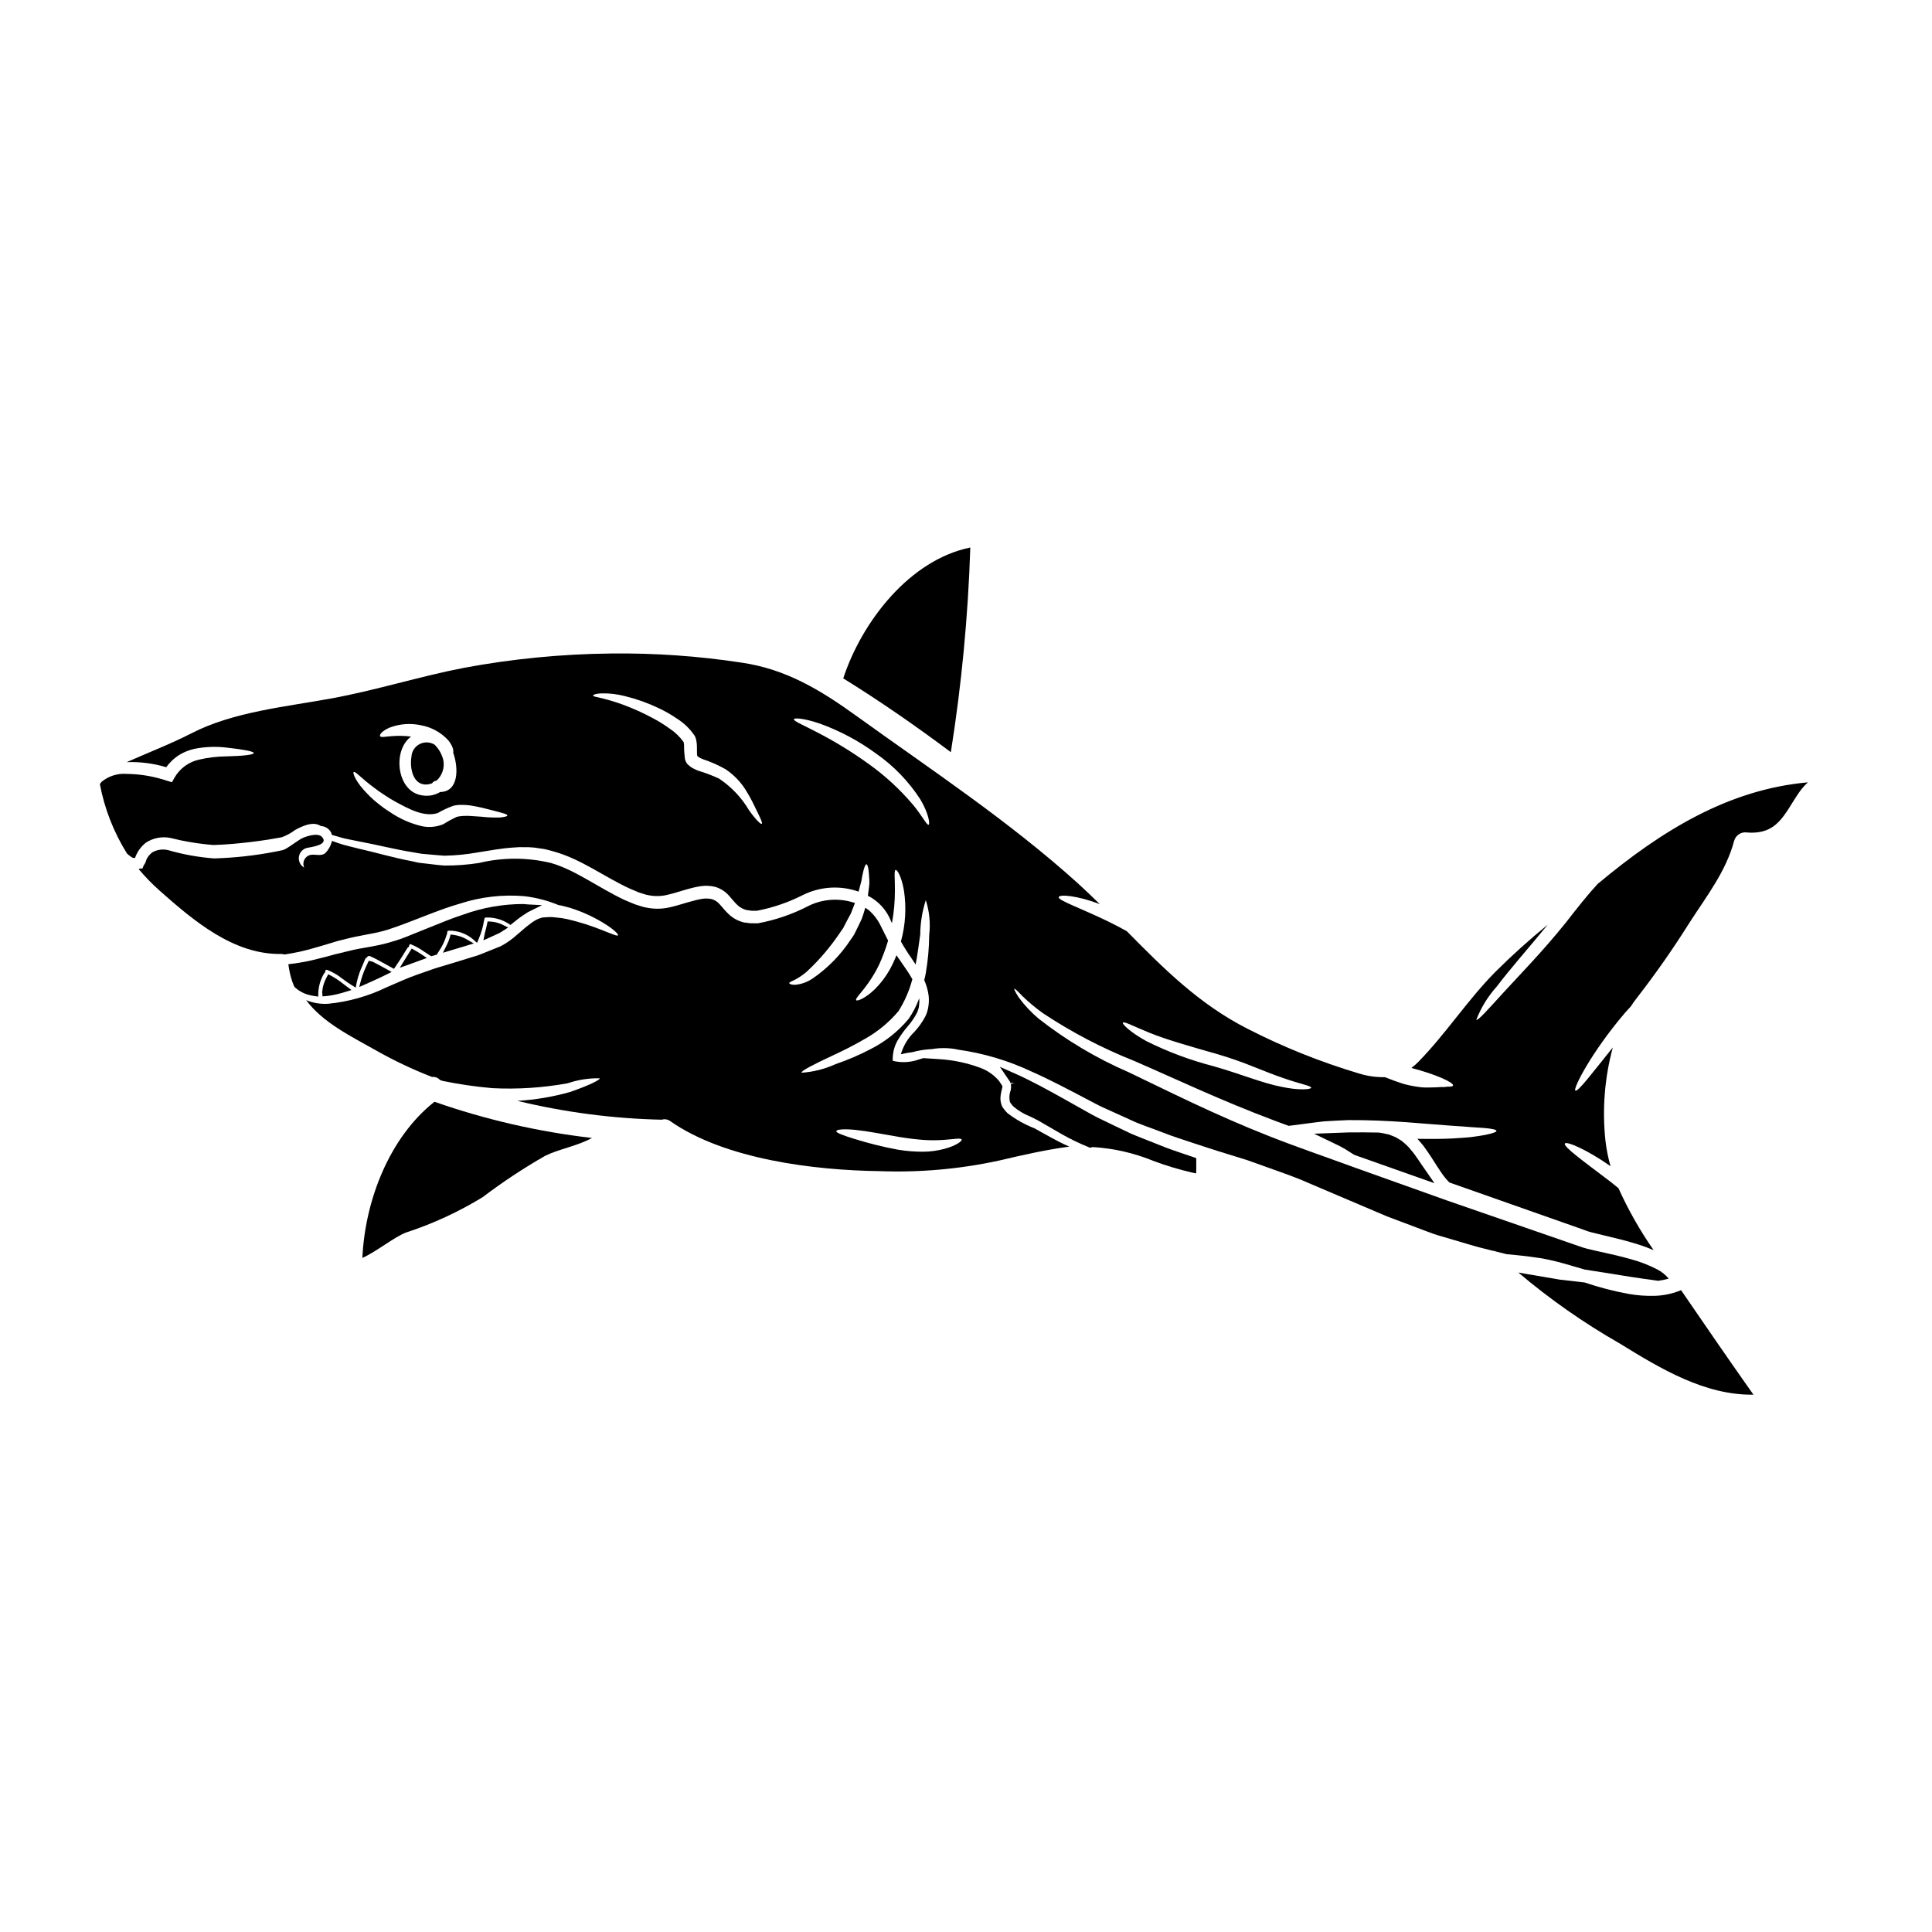
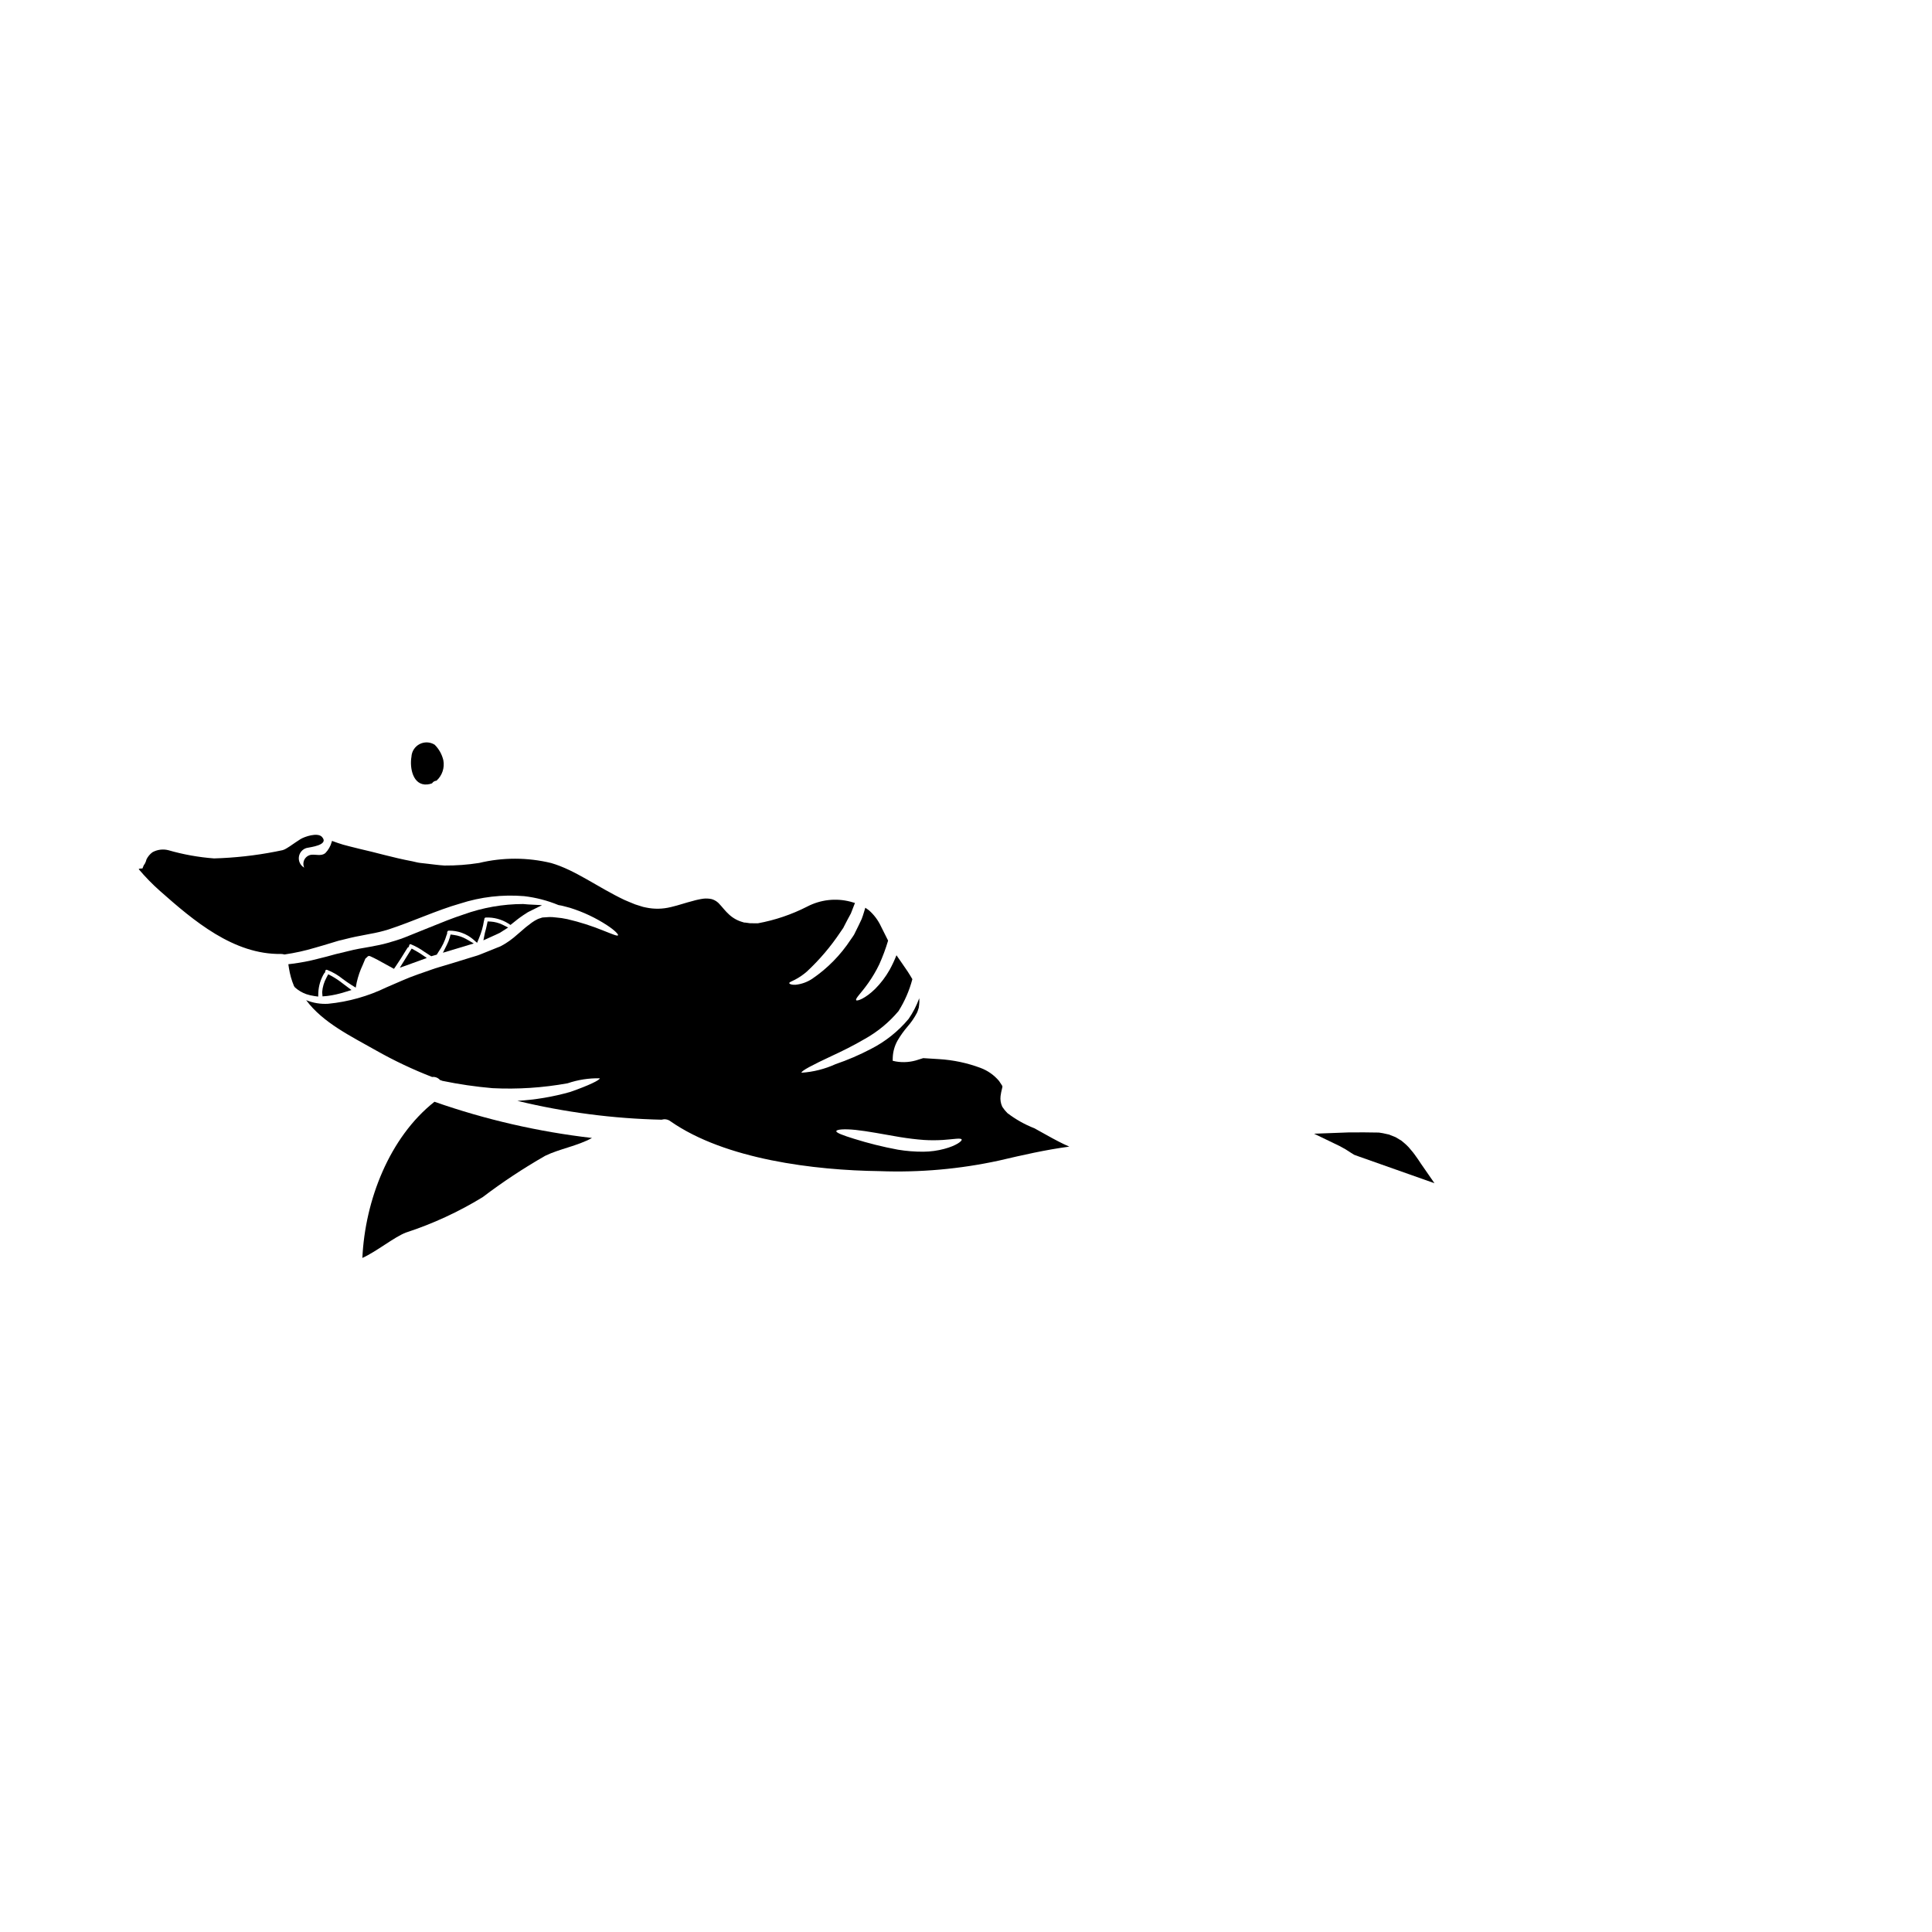
<svg xmlns="http://www.w3.org/2000/svg" fill="#000000" width="800px" height="800px" version="1.1" viewBox="144 144 512 512">
  <g>
-     <path d="m241.72 398.62-0.426 0.934c-0.637 1.297-1.16 2.648-1.574 4.039l-0.527 1.969 1.879-0.824c1.074-0.477 2.164-0.973 3.289-1.488l0.832-0.395c0.164-0.086 0.336-0.168 0.512-0.25l2.078-1.031-1.633-0.906c-1.129-0.621-2.258-1.227-3.41-1.816z" />
    <path d="m231.85 402.64-0.867-0.445-0.457 0.863h0.004c-0.656 1.191-1.051 2.512-1.152 3.871l0.094 1.121 1.141-0.098 0.219-0.023h0.004c1.508-0.199 2.996-0.531 4.449-0.992l1.859-0.57-2.207-1.652h-0.004c-0.965-0.781-1.996-1.473-3.082-2.074z" />
    <path d="m240.03 477.37c3.793-1.715 8.512-5.594 11.566-6.734 7.109-2.324 13.926-5.469 20.309-9.371 5.285-4.012 10.824-7.676 16.586-10.969 3.777-1.844 8.617-2.621 12.391-4.723-14.227-1.645-28.23-4.859-41.746-9.594-11.992 9.48-18.41 26.207-19.105 41.391z" />
    <path d="m418.11 443c-2.555-1-4.957-2.352-7.133-4.016-0.496-0.488-0.941-1.031-1.32-1.617-0.016-0.035-0.035-0.07-0.059-0.102-0.402-0.875-0.555-1.844-0.441-2.801 0.09-0.672 0.223-1.34 0.395-1.996 0.043-0.16 0.062-0.344 0.082-0.395 0.059 0 0-0.117 0-0.18l-0.062-0.195c-0.262-0.395-0.516-0.789-0.789-1.199h0.004c-1.32-1.578-3.027-2.785-4.957-3.5-3.519-1.312-7.219-2.094-10.969-2.32-1.539-0.098-2.941-0.195-4.195-0.262-0.422 0.141-0.844 0.262-1.277 0.395l-0.004 0.004c-1.926 0.664-3.988 0.832-5.996 0.48l-0.82-0.18 0.02-0.879c0.066-1.566 0.496-3.09 1.258-4.457 0.781-1.332 1.676-2.59 2.684-3.758 0.965-1.105 1.797-2.316 2.473-3.617 0.141-0.301 0.254-0.605 0.34-0.922 0.043-0.156 0.102-0.281 0.141-0.438l0.078-0.621h0.004c0.086-0.621 0.098-1.254 0.039-1.879-0.699 1.941-1.645 3.781-2.816 5.477-2.762 3.309-6.168 6.019-10.012 7.973-3.012 1.578-6.137 2.922-9.352 4.019-2.844 1.293-5.898 2.066-9.016 2.273-0.18-0.457 2.977-2.098 8.113-4.496 2.559-1.18 5.578-2.656 8.715-4.496v0.004c3.371-1.895 6.379-4.379 8.871-7.336 1.648-2.621 2.887-5.477 3.676-8.473-0.789-1.367-1.652-2.695-2.578-3.977-0.52-0.738-1.078-1.539-1.637-2.363-0.523 1.332-1.129 2.625-1.82 3.879-1.047 1.848-2.336 3.547-3.836 5.051-2.617 2.559-4.812 3.316-5.016 2.981-0.301-0.441 1.301-1.84 3.195-4.539 1.109-1.566 2.086-3.223 2.918-4.953 0.922-2.047 1.703-4.148 2.344-6.297l-1.883-3.758v-0.004c-0.758-1.629-1.844-3.086-3.195-4.273l-0.961-0.68c-0.098 0.363-0.219 0.738-0.34 1.121-0.199 0.598-0.363 1.254-0.621 1.859-0.262 0.602-0.539 1.137-0.82 1.734-0.281 0.598-0.578 1.18-0.879 1.777l-0.219 0.461-0.039 0.059-0.121 0.219-0.078 0.121-0.137 0.215-0.602 0.863-0.004 0.004c-2.691 4.109-6.168 7.648-10.23 10.41-1.316 0.867-2.816 1.406-4.379 1.574-1.141 0.059-1.641-0.219-1.68-0.418-0.059-0.262 0.578-0.441 1.422-0.883v0.004c1.172-0.605 2.262-1.348 3.254-2.219 3.336-3.109 6.301-6.598 8.836-10.395l0.578-0.84 0.137-0.199 0.062-0.078 0.195-0.395c0.324-0.602 0.621-1.18 0.922-1.777 0.301-0.598 0.617-1.141 0.918-1.699 0.238-0.539 0.395-1.078 0.621-1.598 0.137-0.395 0.301-0.789 0.461-1.18l-1.258-0.359c-3.828-0.984-7.887-0.516-11.391 1.312-4.125 2.109-8.535 3.602-13.09 4.438-0.699 0-1.398 0-2.078-0.02l-0.84-0.117-0.441-0.059h-0.199l-0.117-0.023-0.195-0.051c-0.027-0.016-0.062-0.031-0.098-0.039-1.363-0.367-2.617-1.059-3.656-2.019-1.02-0.918-1.758-1.938-2.461-2.676-0.543-0.664-1.273-1.148-2.098-1.398-0.754-0.172-1.531-0.211-2.297-0.121-0.422 0.039-0.961 0.18-1.438 0.262-0.324 0.059-0.902 0.219-1.324 0.34-1.879 0.461-3.734 1.141-5.812 1.621v-0.004c-2.152 0.539-4.402 0.582-6.578 0.121-0.516-0.086-1.02-0.219-1.512-0.395l-1.383-0.441c-1.098-0.422-1.879-0.789-2.836-1.18-7.113-3.379-13.027-7.93-19.406-9.773-6.277-1.523-12.828-1.531-19.105-0.02-3.035 0.477-6.102 0.703-9.172 0.68-1.598-0.098-2.961-0.301-4.398-0.461-0.719-0.078-1.422-0.156-2.098-0.238-0.676-0.082-1.34-0.281-2-0.418-5.316-1-9.84-2.383-13.988-3.297-1.02-0.262-2.019-0.5-2.961-0.738l0.004-0.004c-0.945-0.219-1.879-0.492-2.797-0.816-0.562-0.199-1.059-0.395-1.574-0.559-0.043 0.098-0.043 0.219-0.082 0.32v-0.004c-0.312 1.105-0.895 2.113-1.695 2.938-1.059 0.844-2.461 0.301-3.699 0.422-0.762 0.102-1.434 0.559-1.805 1.23-0.367 0.676-0.398 1.484-0.074 2.184-1-0.566-1.559-1.68-1.418-2.82 0.141-1.141 0.953-2.086 2.059-2.394 0.938-0.219 6.055-0.758 4.055-2.938-1.156-1.258-4.617-0.062-5.695 0.598-0.879 0.559-1.777 1.18-2.797 1.879l-0.82 0.52-0.578 0.32-0.219 0.082-0.098 0.039c-0.039 0.02-0.219 0.078-0.219 0.078l-1.91 0.391c-5.363 1.043-10.805 1.645-16.266 1.797-4.102-0.309-8.16-1.039-12.113-2.18-1.414-0.355-2.914-0.164-4.195 0.539-0.684 0.5-1.234 1.16-1.602 1.922-0.07 0.328-0.184 0.645-0.336 0.941-0.09 0.203-0.211 0.391-0.359 0.559l-0.363 0.879-0.715 0.039c-0.082 0.059-0.18 0.082-0.285 0.141 1.75 2.074 3.644 4.016 5.676 5.812 8.895 7.871 19.488 16.867 32.035 16.668 0.312 0.004 0.621 0.051 0.922 0.141 2.731-0.395 5.43-0.988 8.074-1.781 1.461-0.395 2.981-0.879 4.539-1.34l1.18-0.359 0.68-0.199 0.598-0.137 2.441-0.602c1.637-0.395 3.477-0.676 5.152-1.039 1.664-0.285 3.305-0.68 4.918-1.18 6.516-2.141 12.848-5.117 18.965-6.856 5.461-1.77 11.223-2.441 16.945-1.969 3.133 0.363 6.199 1.156 9.117 2.359 1.18 0.176 2.137 0.52 3.148 0.758v0.004c3.426 1.078 6.695 2.613 9.707 4.574 2.121 1.383 3.078 2.461 2.941 2.68-0.199 0.281-1.441-0.281-3.738-1.18-3.144-1.289-6.383-2.324-9.691-3.098-1.039-0.23-2.09-0.383-3.148-0.461-0.539-0.074-1.078-0.109-1.621-0.098l-1.859 0.121-0.238 0.078-0.34 0.117c-0.246 0.062-0.488 0.148-0.719 0.262-0.52 0.25-1.012 0.547-1.48 0.879-1.086 0.785-2.129 1.633-3.117 2.535-0.559 0.48-1.137 0.98-1.734 1.48-0.676 0.551-1.387 1.059-2.125 1.52l-0.996 0.578-0.121 0.062-0.18 0.098c-0.031 0.02-0.062 0.035-0.098 0.043l-0.281 0.121-0.559 0.215c-0.738 0.305-1.5 0.602-2.277 0.922-0.781 0.32-1.52 0.598-2.297 0.918-0.781 0.32-1.574 0.5-2.363 0.758-1.574 0.5-3.176 0.98-4.797 1.48s-3.148 0.941-4.676 1.402c-1.574 0.539-3.078 1.078-4.578 1.598-2.859 0.98-5.613 2.297-8.332 3.438h-0.004c-4.848 2.356-10.082 3.832-15.449 4.356-1.992 0.125-3.988-0.203-5.836-0.957 4.438 5.996 11.949 9.594 18.625 13.383 4.742 2.676 9.672 5.008 14.75 6.977 0.781-0.102 1.559 0.191 2.078 0.785l0.66 0.238v0.004c4.375 0.902 8.797 1.551 13.25 1.934 6.676 0.336 13.367-0.102 19.941-1.297 2.734-0.93 5.609-1.375 8.496-1.32 0.117 0.422-2.816 1.879-7.812 3.617-4.57 1.297-9.27 2.086-14.012 2.363 12.535 3.035 25.359 4.711 38.254 4.996 0.793-0.246 1.66-0.09 2.316 0.418 14.527 10.133 38.227 12.988 55.395 13.211 10.633 0.402 21.277-0.539 31.676-2.801 6.215-1.457 12.352-2.859 18.625-3.695-0.957-0.418-1.918-0.859-2.898-1.379-2.117-1.082-4.137-2.285-6.359-3.484zm-23.82 5.457v-0.004c-1.82 0.492-3.691 0.746-5.574 0.762-2.269 0.012-4.535-0.168-6.773-0.539-3.941-0.73-7.832-1.699-11.652-2.898-2.883-0.898-4.723-1.574-4.66-2.019 0.062-0.445 2-0.637 5.117-0.32 3.117 0.32 7.254 1.137 11.734 1.898 2.254 0.363 4.375 0.621 6.297 0.758v0.004c1.703 0.109 3.414 0.109 5.117 0 2.918-0.195 4.754-0.598 4.957-0.117 0.16 0.395-1.441 1.645-4.578 2.473z" />
-     <path d="m401.14 289.1c-16.027 3.258-28.699 19.547-33.672 34.672 9.75 6.039 19.285 12.648 28.516 19.566 2.852-17.953 4.574-36.07 5.156-54.238z" />
    <path d="m227.23 407.95 1.094 0.156 0.035-1.105c0.094-1.789 0.625-3.531 1.551-5.066l0.227-0.227 0.047-0.32h0.004c0.016-0.145 0.086-0.277 0.195-0.367 0.023 0 0.09-0.059 0.301 0 1.512 0.59 2.926 1.418 4.184 2.445 0.715 0.523 1.434 1.043 2.184 1.512l1.219 0.75 0.266-1.41v0.004c0.355-1.578 0.883-3.109 1.574-4.574 0.227-0.535 0.465-1.078 0.68-1.625 0.055-0.113 0.141-0.203 0.25-0.262l0.273-0.246h-0.004c0.16-0.25 0.477-0.348 0.75-0.227 1.383 0.609 2.68 1.34 4.059 2.109l2.285 1.254 0.504-0.727c0.906-1.309 1.738-2.668 2.578-4.035l0.535-0.844 0.32-0.211 0.09-0.375c0.023-0.129 0.094-0.246 0.195-0.328 0.09-0.02 0.184-0.016 0.27 0.02 1.273 0.523 2.477 1.195 3.59 2.004 0.469 0.316 0.945 0.629 1.43 0.93l0.367 0.227 1.461-0.418 0.445-0.715h-0.004c0.984-1.398 1.727-2.953 2.199-4.598l0.109-0.219v-0.254c-0.012-0.164 0.039-0.328 0.148-0.453 0.086-0.086 0.203-0.129 0.324-0.121 2.352-0.027 4.633 0.793 6.426 2.312l1.039 0.918 0.523-1.277v-0.004c0.613-1.445 1.047-2.961 1.289-4.512l0.102-0.395c0-0.523 0.363-0.523 0.457-0.523 2.074-0.074 4.121 0.473 5.879 1.574l0.598 0.395 1.094-0.871c0.977-0.809 2.004-1.551 3.078-2.219 0.262-0.195 0.547-0.359 0.844-0.492l3.348-1.66-3.738-0.199c-0.172 0-0.344-0.023-0.516-0.043-0.172-0.02-0.449-0.047-0.711-0.059v-0.004c-5.406 0.008-10.773 0.949-15.855 2.785-2.812 0.922-5.633 2.047-9.016 3.426l-5.492 2.215c-1.438 0.605-2.91 1.117-4.41 1.539-1.488 0.473-3.008 0.848-4.551 1.121l-0.695 0.145c-0.691 0.133-1.363 0.242-2.019 0.359-1.004 0.168-1.969 0.336-2.981 0.562l-4.789 1.152c-1.574 0.438-3.07 0.852-4.641 1.215v0.004c-2.238 0.586-4.512 1.023-6.809 1.309l-1.008 0.125 0.156 1.008v0.004c0.254 1.645 0.703 3.254 1.348 4.789l0.25 0.348c0.871 0.773 1.879 1.379 2.973 1.773 0.684 0.227 1.383 0.395 2.094 0.496z" />
    <path d="m253.92 395.84-0.82-0.461-3.148 5.074 2.644-0.93c0.188-0.062 0.363-0.133 0.535-0.203l3.981-1.449-1.605-1.086c-0.539-0.355-1.062-0.652-1.586-0.945z" />
    <path d="m273.22 388.19-0.176 0.852c-0.152 0.73-0.332 1.469-0.543 2.184l-0.395 1.969 1.969-0.887 2.316-1.062c0.273-0.152 0.535-0.32 0.789-0.496l1.488-0.945-1.574-0.789c-0.945-0.445-1.965-0.711-3.004-0.785z" />
    <path d="m264.26 391.77-0.855-0.117-0.223 0.836v-0.004c-0.195 0.68-0.461 1.34-0.789 1.969l-1.016 2.031 8.18-2.461-1.969-1.141c-1.027-0.582-2.156-0.961-3.328-1.113z" />
-     <path d="m459.31 450.33c-0.461-0.152-0.918-0.309-1.371-0.465l-1.27-0.434c-1.234-0.422-2.453-0.836-3.648-1.289-1.633-0.637-3.246-1.277-4.828-1.914l-1.332-0.531c-1.133-0.445-2.25-0.887-3.309-1.348-1.484-0.703-2.938-1.398-4.363-2.09-1.426-0.699-2.848-1.387-4.215-2.039-1.047-0.52-1.918-1.008-2.777-1.496l-2.727-1.527c-4.637-2.613-9.012-5.086-13.113-7.109-1.453-0.727-2.867-1.375-4.238-1.969l-3.148-1.395 2.238 3.277c0.148 0.211 0.301 0.426 0.441 0.645l0.145 0.395 1.004-0.117-0.918 0.395 0.055 0.414v0.004c0.027 0.309 0.012 0.617-0.047 0.922l-0.027 0.227c-0.395 1.023-0.465 2.144-0.195 3.203l0.348 0.496c0.172 0.258 0.379 0.492 0.613 0.695 1.25 1.062 2.664 1.91 4.188 2.519 0.789 0.367 1.574 0.742 2.363 1.18l6.254 3.617c2.297 1.297 4.676 2.445 7.125 3.434l0.332 0.141 0.344-0.105h-0.004c0.18-0.055 0.367-0.078 0.555-0.074 5.477 0.352 10.859 1.594 15.934 3.684 3.305 1.23 6.684 2.246 10.117 3.051l1.152 0.242 0.035-1.18v-2.191-0.68z" />
-     <path d="m582.48 487.41c-2.281 0.062-4.566-0.105-6.812-0.5-3.981-0.719-7.902-1.734-11.73-3.039-2.121-0.234-4.297-0.496-6.559-0.754-2.754-0.461-5.613-0.961-8.594-1.461-0.789-0.121-1.598-0.262-2.418-0.422h0.004c8.383 7.094 17.398 13.402 26.938 18.844 10.75 6.637 22.504 13.711 35.371 13.527-6.477-9.172-12.832-18.426-19.184-27.699v0.004c-2.227 0.926-4.606 1.438-7.016 1.5z" />
    <path d="m518.95 450.04c-0.309-0.43-0.637-0.844-0.988-1.238-0.184-0.211-0.367-0.418-0.539-0.645l-0.082-0.098c-0.352-0.395-0.707-0.699-1.062-1.023l-0.844-0.711c-0.223-0.121-0.469-0.281-0.695-0.426v-0.004c-0.301-0.195-0.609-0.379-0.926-0.547-0.305-0.129-0.613-0.25-1.125-0.449v0.004c-0.371-0.188-0.77-0.312-1.184-0.367-0.684-0.172-1.383-0.305-2.086-0.395-2.613-0.039-5.328-0.086-8.117-0.035l-9.055 0.34 6.816 3.293h0.004c1.039 0.531 2.039 1.133 2.996 1.793l0.82 0.508c0.262 0.105 0.523 0.195 1.09 0.395l20.176 7.129-3.543-5.117c-0.559-0.852-1.109-1.668-1.656-2.406z" />
    <path d="m328.8 344.4v-0.039h-0.02z" />
-     <path d="m567.63 378.05c-0.059 0.039-0.098 0.078-0.16 0.121-2.754 2.977-5.512 6.477-8.43 10.234-6.137 7.656-12.293 13.91-16.508 18.527-4.215 4.617-6.894 7.656-7.293 7.332h-0.004c1.254-3.242 3.09-6.231 5.418-8.812 3.398-4.516 8.332-10.07 13.527-16.406-4.82 3.926-9.445 8.086-13.852 12.473-7.371 7.434-13.086 16.348-20.402 23.84-0.586 0.602-1.223 1.16-1.898 1.66 6.617 1.715 11.254 3.898 11.051 4.637-0.078 0.262-0.621 0.359-1.52 0.32h0.004c-0.188 0.039-0.371 0.062-0.562 0.078-0.352 0.035-0.703 0.043-1.059 0.02-0.395 0.039-0.883 0.059-1.383 0.078-0.977 0-2.477 0.121-3.832 0-1.605-0.18-3.195-0.48-4.758-0.898-1.574-0.5-3.098-1.059-4.375-1.574-0.188-0.062-0.367-0.137-0.539-0.219-2.394 0.051-4.777-0.293-7.055-1.02-10.141-3.035-19.98-6.984-29.398-11.809-12.988-6.617-22.34-16.09-31.996-25.863-1.457-0.82-3.078-1.656-4.812-2.516-7.234-3.519-13.352-5.617-13.23-6.477s4.938-0.441 10.891 1.82c-1.902-1.859-3.836-3.719-5.836-5.539-18.285-16.484-38.531-29.836-58.395-44.141-9.672-6.977-18.805-12.594-30.816-14.332-11.41-1.734-22.945-2.539-34.488-2.398-13.086 0.137-26.129 1.406-38.992 3.801-11.832 2.293-23.32 5.957-35.152 8.113-12.172 2.238-25.941 3.519-37.074 9.254-5.512 2.816-11.414 5.094-17.145 7.633v-0.004c3.504-0.137 7.008 0.305 10.371 1.301l0.121 0.039c0.855-1.188 1.91-2.215 3.117-3.035 1.461-0.949 3.086-1.602 4.797-1.922 2.691-0.484 5.438-0.566 8.152-0.238 4.477 0.5 7.086 1 7.133 1.422 0 0.48-2.812 0.789-7.191 0.898v-0.004c-2.481 0.023-4.957 0.316-7.375 0.883-2.727 0.625-5.066 2.363-6.453 4.793l-0.656 1.18-1.324-0.395-1.234-0.395-0.004 0.004c-3.066-0.902-6.246-1.383-9.445-1.422-2.402-0.184-4.781 0.566-6.644 2.098-0.164 0.191-0.316 0.391-0.457 0.598 1.23 6.531 3.668 12.777 7.191 18.41 0.266 0.25 0.547 0.48 0.844 0.695 0.203 0.164 0.422 0.305 0.656 0.422 0.199 0.039 0.422 0.059 0.621 0.078 0.543-1.598 1.535-3.004 2.859-4.055 1.887-1.25 4.188-1.715 6.414-1.297 3.785 0.953 7.641 1.59 11.531 1.898 3.258-0.098 6.555-0.395 9.812-0.789 1.539-0.18 3.098-0.395 4.637-0.637 1.18-0.199 2.5-0.422 3.617-0.621 1.266-0.461 2.461-1.109 3.539-1.918 1.016-0.594 2.094-1.062 3.219-1.402 0.609-0.172 1.242-0.25 1.875-0.238 0.625 0.043 1.23 0.246 1.762 0.582 0.074-0.004 0.148 0.004 0.219 0.02 0.859 0.094 1.645 0.535 2.176 1.215 0.258 0.32 0.43 0.699 0.5 1.102l2.078 0.598v0.004c0.879 0.266 1.777 0.477 2.684 0.637 0.961 0.199 1.969 0.395 2.996 0.602 4.137 0.758 8.855 1.996 14.012 2.816 0.637 0.117 1.301 0.238 1.969 0.34l2 0.18c1.32 0.098 2.777 0.281 4.078 0.34h-0.004c2.949-0.051 5.891-0.34 8.793-0.859 3.078-0.461 6.273-1.121 9.711-1.32v0.004c0.863-0.09 1.734-0.117 2.602-0.082 0.895-0.02 1.789 0.016 2.68 0.102 0.898 0.137 1.82 0.262 2.715 0.395 1.039 0.219 1.738 0.441 2.617 0.68 7.234 2.039 13.273 6.691 19.969 9.773 0.82 0.34 1.637 0.676 2.457 1.039l1.379 0.438h-0.004c0.422 0.148 0.859 0.258 1.301 0.32 1.676 0.324 3.406 0.27 5.059-0.16 1.777-0.395 3.676-1.078 5.676-1.598 0.539-0.141 0.922-0.262 1.574-0.395 0.52-0.098 0.941-0.199 1.539-0.281v0.004c1.238-0.172 2.5-0.102 3.715 0.199 1.426 0.418 2.703 1.238 3.68 2.363 0.879 0.961 1.52 1.84 2.234 2.481v-0.004c0.656 0.605 1.445 1.043 2.301 1.281l1.48 0.215h1.359-0.004c4.215-0.809 8.293-2.199 12.121-4.137 4.609-2.312 9.961-2.652 14.828-0.938 0.141-0.559 0.281-1.078 0.422-1.574h-0.004c0.234-0.762 0.406-1.543 0.516-2.332 0.141-0.699 0.262-1.301 0.395-1.797 0.262-0.98 0.52-1.539 0.754-1.539s0.422 0.559 0.562 1.598c0.059 0.52 0.117 1.156 0.156 1.898l0.004-0.004c0.086 0.844 0.074 1.699-0.039 2.539-0.098 0.699-0.199 1.48-0.301 2.297v0.004c2.797 1.406 4.977 3.797 6.117 6.715 0.098 0.18 0.176 0.359 0.262 0.539 0.52-2.809 0.781-5.66 0.785-8.516 0.039-3.254-0.301-5.457 0.195-5.574 0.395-0.102 1.574 1.754 2.18 5.371l0.004 0.004c0.703 4.535 0.438 9.168-0.789 13.59 0.844 1.504 1.762 2.965 2.758 4.379 0.395 0.559 0.758 1.137 1.141 1.719 0.559-2.902 0.879-5.656 1.219-7.953v-0.004c0.031-3.094 0.531-6.164 1.477-9.109 0.961 2.988 1.266 6.148 0.902 9.27-0.027 3.402-0.336 6.801-0.922 10.152-0.098 0.578-0.238 1.18-0.395 1.777v0.004c0.598 1.34 0.996 2.762 1.18 4.215 0.09 0.945 0.059 1.898-0.098 2.84-0.133 0.922-0.414 1.82-0.836 2.656-0.793 1.461-1.766 2.82-2.898 4.035-1.676 1.625-2.898 3.66-3.543 5.906 1-0.254 2.016-0.441 3.039-0.562 1.73-0.469 3.504-0.746 5.293-0.82 0.238-0.039 0.461-0.098 0.699-0.117h0.004c0.773-0.098 1.555-0.145 2.336-0.141 0.703 0 1.402 0.039 2.098 0.121 0.586 0.062 1.168 0.16 1.742 0.301 6.707 0.941 13.238 2.887 19.371 5.769 4.723 2.078 9.672 4.695 14.957 7.477 1.277 0.66 2.719 1.461 3.938 2.019l4.293 1.938c1.441 0.66 2.922 1.32 4.398 2 1.5 0.621 3.039 1.18 4.578 1.738 1.539 0.559 3.098 1.18 4.676 1.758s3.238 1.098 4.894 1.656c3.316 1.098 6.691 2.219 10.191 3.277 1.738 0.539 3.5 1.078 5.277 1.637 1.777 0.641 3.578 1.277 5.375 1.918 3.543 1.305 7.172 2.481 10.77 4.098 7.156 3.039 14.129 6.019 20.859 8.875 3.398 1.277 6.715 2.516 9.953 3.754l2.438 0.902c0.66 0.238 1.598 0.5 2.398 0.738 1.641 0.477 3.277 0.957 4.894 1.438 1.617 0.48 3.199 0.961 4.758 1.379l3.574 0.902 0.004 0.004c0.27 0.02 0.535 0.078 0.785 0.18 0.102 0 0.199 0.059 0.285 0.078 0.898 0.199 1.773 0.441 2.637 0.656 0.758 0.062 1.52 0.141 2.34 0.219 1.359 0.16 2.734 0.262 4.273 0.5 0.758 0.102 1.539 0.199 2.316 0.324 0.781 0.121 1.574 0.301 2.363 0.457 3.078 0.641 6.098 1.641 9.355 2.559l1.859 0.301c4.957 0.738 9.613 1.574 13.527 2.117 1.461 0.18 2.836 0.395 4.137 0.582 0.945-0.121 1.883-0.316 2.797-0.582-0.848-1.023-1.895-1.859-3.078-2.457-2.152-1.113-4.414-1.996-6.754-2.637-2.441-0.699-4.996-1.301-7.637-1.879-1.32-0.285-2.676-0.582-4.117-0.941l-0.996-0.281-1.062-0.363-1.969-0.676c-10.594-3.656-21.762-7.535-33.312-11.531-8.332-2.977-16.488-5.902-24.34-8.691-7.871-2.883-15.43-5.457-22.664-8.316-14.43-5.676-26.766-11.949-37.23-16.945v0.004c-8.508-3.688-16.504-8.449-23.801-14.168-1.957-1.641-3.715-3.508-5.234-5.559-0.941-1.438-1.32-2.254-1.199-2.363 0.117-0.105 0.789 0.539 1.969 1.777l-0.004 0.004c1.75 1.707 3.625 3.273 5.613 4.695 7.566 5.019 15.629 9.238 24.066 12.594 10.652 4.598 23.141 10.57 37.367 15.891 1.18 0.457 2.461 0.898 3.676 1.359l3.078-0.395c1.969-0.262 4.059-0.539 6.176-0.789 2.117-0.156 4.297-0.238 6.516-0.34 11.07-0.078 20.785 1.059 27.82 1.52 1.758 0.098 3.336 0.219 4.723 0.34 1.387 0.117 2.598 0.141 3.598 0.238 1.969 0.18 3.098 0.422 3.148 0.738 0.051 0.32-1.059 0.699-3.035 1.098-1 0.18-2.219 0.395-3.641 0.559s-3.035 0.238-4.832 0.363c-2.777 0.156-5.977 0.156-9.445 0.098 0.02 0.039 0.059 0.059 0.078 0.078 0.602 0.719 1.305 1.441 1.824 2.199 2.457 3.379 4.137 6.656 6.035 8.734l0.539 0.559c0.262 0.098 0.52 0.18 0.789 0.281 11.488 4.059 22.621 7.973 33.152 11.672l1.969 0.699 0.879 0.32 1 0.281c1.301 0.32 2.598 0.641 3.879 0.941 2.656 0.637 5.316 1.277 7.894 2.078h-0.012c1.555 0.473 3.082 1.027 4.574 1.656-3.606-5.168-6.723-10.66-9.312-16.402-0.637-0.539-1.301-1.078-1.996-1.621-6.856-5.234-12.734-9.391-12.203-10.234 0.395-0.66 5.797 1.574 12.09 6.016l0.004-0.004c-0.625-2.176-1.07-4.402-1.336-6.656-0.902-8.312-0.246-16.723 1.938-24.797-5.512 6.832-9.293 11.91-9.934 11.414s4.277-10.215 13.27-20.723c0.48-0.543 0.961-1.062 1.441-1.574 0.484-0.766 1.012-1.504 1.574-2.215 5.047-6.5 9.762-13.25 14.129-20.223 4.477-6.914 9.531-13.383 11.691-21.484 0.383-1.309 1.582-2.207 2.945-2.211 8.715 0.879 10.293-4.938 14.391-10.773 0.641-0.902 1.379-1.734 2.203-2.477-21.23 1.887-38.992 12.98-55.48 26.727zm-320.27-41.266c2.621-0.977 5.465-1.18 8.195-0.582 2.801 0.504 5.359 1.914 7.273 4.019 1.18 1.48 1.441 2.754 1.258 3.195 1.52 4.297 1.438 10.41-3.438 10.473h0.004c-1.344 0.816-2.922 1.148-4.481 0.938-5.996-0.637-7.676-8.613-5.254-13.23v0.004c0.484-0.938 1.164-1.754 2-2.398-1.652-0.215-3.32-0.254-4.981-0.121-1.695 0.102-3.016 0.441-3.215 0-0.199-0.379 0.539-1.438 2.637-2.297zm29.219 23.852c-1.668 0.059-3.34-0.008-4.996-0.199-1.02-0.078-2.117-0.16-3.277-0.219-0.559 0.02-1.02-0.039-1.656 0.02-0.324 0.039-0.66 0.059-0.98 0.102l-0.68 0.156h-0.004c-1.219 0.578-2.398 1.223-3.543 1.941-1.754 0.715-3.676 0.902-5.535 0.539-3.086-0.715-6.004-2.004-8.613-3.797-1.141-0.715-2.227-1.504-3.258-2.363-0.926-0.723-1.793-1.512-2.598-2.363-3.148-3.148-4.035-5.617-3.715-5.856 0.418-0.32 2.137 1.758 5.293 4.059 0.859 0.676 1.754 1.312 2.68 1.898 1.031 0.711 2.098 1.367 3.195 1.965 3.215 1.715 7.453 4.156 11.133 2.938 1.309-0.762 2.688-1.406 4.117-1.918 0.441-0.082 0.879-0.18 1.32-0.219 0.34 0 0.66-0.02 0.98-0.02h-0.004c0.707 0.008 1.414 0.051 2.117 0.137 1.277 0.199 2.398 0.441 3.438 0.68 2.019 0.5 3.617 0.922 4.723 1.219 1.105 0.301 1.734 0.52 1.734 0.758 0 0.246-0.652 0.41-1.871 0.543zm69.305 1.695c-0.238 0.18-1.574-1.059-3.336-3.543l-0.004 0.004c-1.973-3.371-4.684-6.246-7.93-8.414l-0.141-0.078v-0.004c-1.789-0.816-3.629-1.512-5.512-2.078-0.301-0.141-0.52-0.199-0.883-0.395v0.004c-0.363-0.18-0.715-0.379-1.059-0.602-0.262-0.199-0.418-0.395-0.656-0.559l-0.082-0.062v-0.02l-0.234-0.238-0.023-0.059-0.059-0.098-0.219-0.395-0.176-0.438-0.062-0.305h-0.008c-0.152-1.219-0.227-2.445-0.215-3.676l-0.074-0.52c-0.02-0.078-0.039-0.137-0.059-0.219-0.988-1.375-2.211-2.559-3.617-3.496-1.398-1.02-2.867-1.941-4.398-2.754-2.606-1.414-5.309-2.637-8.09-3.656-1.867-0.684-3.766-1.254-5.695-1.719-1.34-0.344-2.219-0.422-2.18-0.68 0-0.199 0.738-0.539 2.258-0.578 2.125-0.047 4.242 0.207 6.297 0.758 3.035 0.746 5.988 1.801 8.812 3.148 1.707 0.801 3.344 1.734 4.894 2.801 1.84 1.164 3.418 2.691 4.637 4.492l0.062 0.059 0.02 0.059 0.004 0.004c0.145 0.344 0.266 0.699 0.355 1.062l0.141 0.918c0.098 1.34 0 2.617 0.117 3.238v0.02c0.16 0.137 0.32 0.281 0.461 0.395h0.004c0.137 0.055 0.266 0.121 0.391 0.199 0.203 0.109 0.41 0.199 0.625 0.281 2.047 0.668 4.023 1.539 5.902 2.598l0.078 0.039 0.039 0.039h0.02c2.031 1.359 3.769 3.113 5.117 5.156 0.988 1.551 1.879 3.168 2.656 4.836 1.32 2.707 2.098 4.223 1.82 4.465zm44.207 0.238c-0.5 0.16-1.574-2.195-4.156-5.332l-0.004 0.004c-3.461-4.09-7.422-7.727-11.785-10.832-4.375-3.152-8.98-5.973-13.777-8.434-3.637-1.898-6.113-2.898-5.977-3.379 0.121-0.422 2.777-0.238 6.914 1.18h0.004c5.301 1.914 10.301 4.578 14.844 7.914 4.672 3.254 8.664 7.391 11.754 12.168 2.25 3.789 2.582 6.606 2.18 6.703zm93.484 69.441c-4.875-0.922-11.07-3.5-17.988-5.457h0.004c-6.141-1.582-12.098-3.805-17.77-6.637-4.328-2.363-6.496-4.578-6.254-4.894 0.301-0.441 2.902 1 7.254 2.754 4.352 1.754 10.629 3.543 17.711 5.555 3.34 0.977 6.621 2.125 9.84 3.438 2.938 1.156 5.559 2.215 7.793 2.957 4.375 1.539 7.394 2.039 7.312 2.539-0.008 0.402-3.004 0.797-7.902-0.254z" />
    <path d="m257.23 351.89c0.434-0.043 0.855-0.141 1.262-0.297 0.262-0.406 0.699-0.668 1.18-0.699 1.512-1.363 2.199-3.418 1.82-5.418-0.367-1.562-1.164-2.988-2.301-4.117-1.207-0.762-2.731-0.824-3.996-0.164-1.266 0.656-2.09 1.938-2.16 3.363-0.5 2.859 0.34 7.672 4.195 7.332z" />
  </g>
</svg>